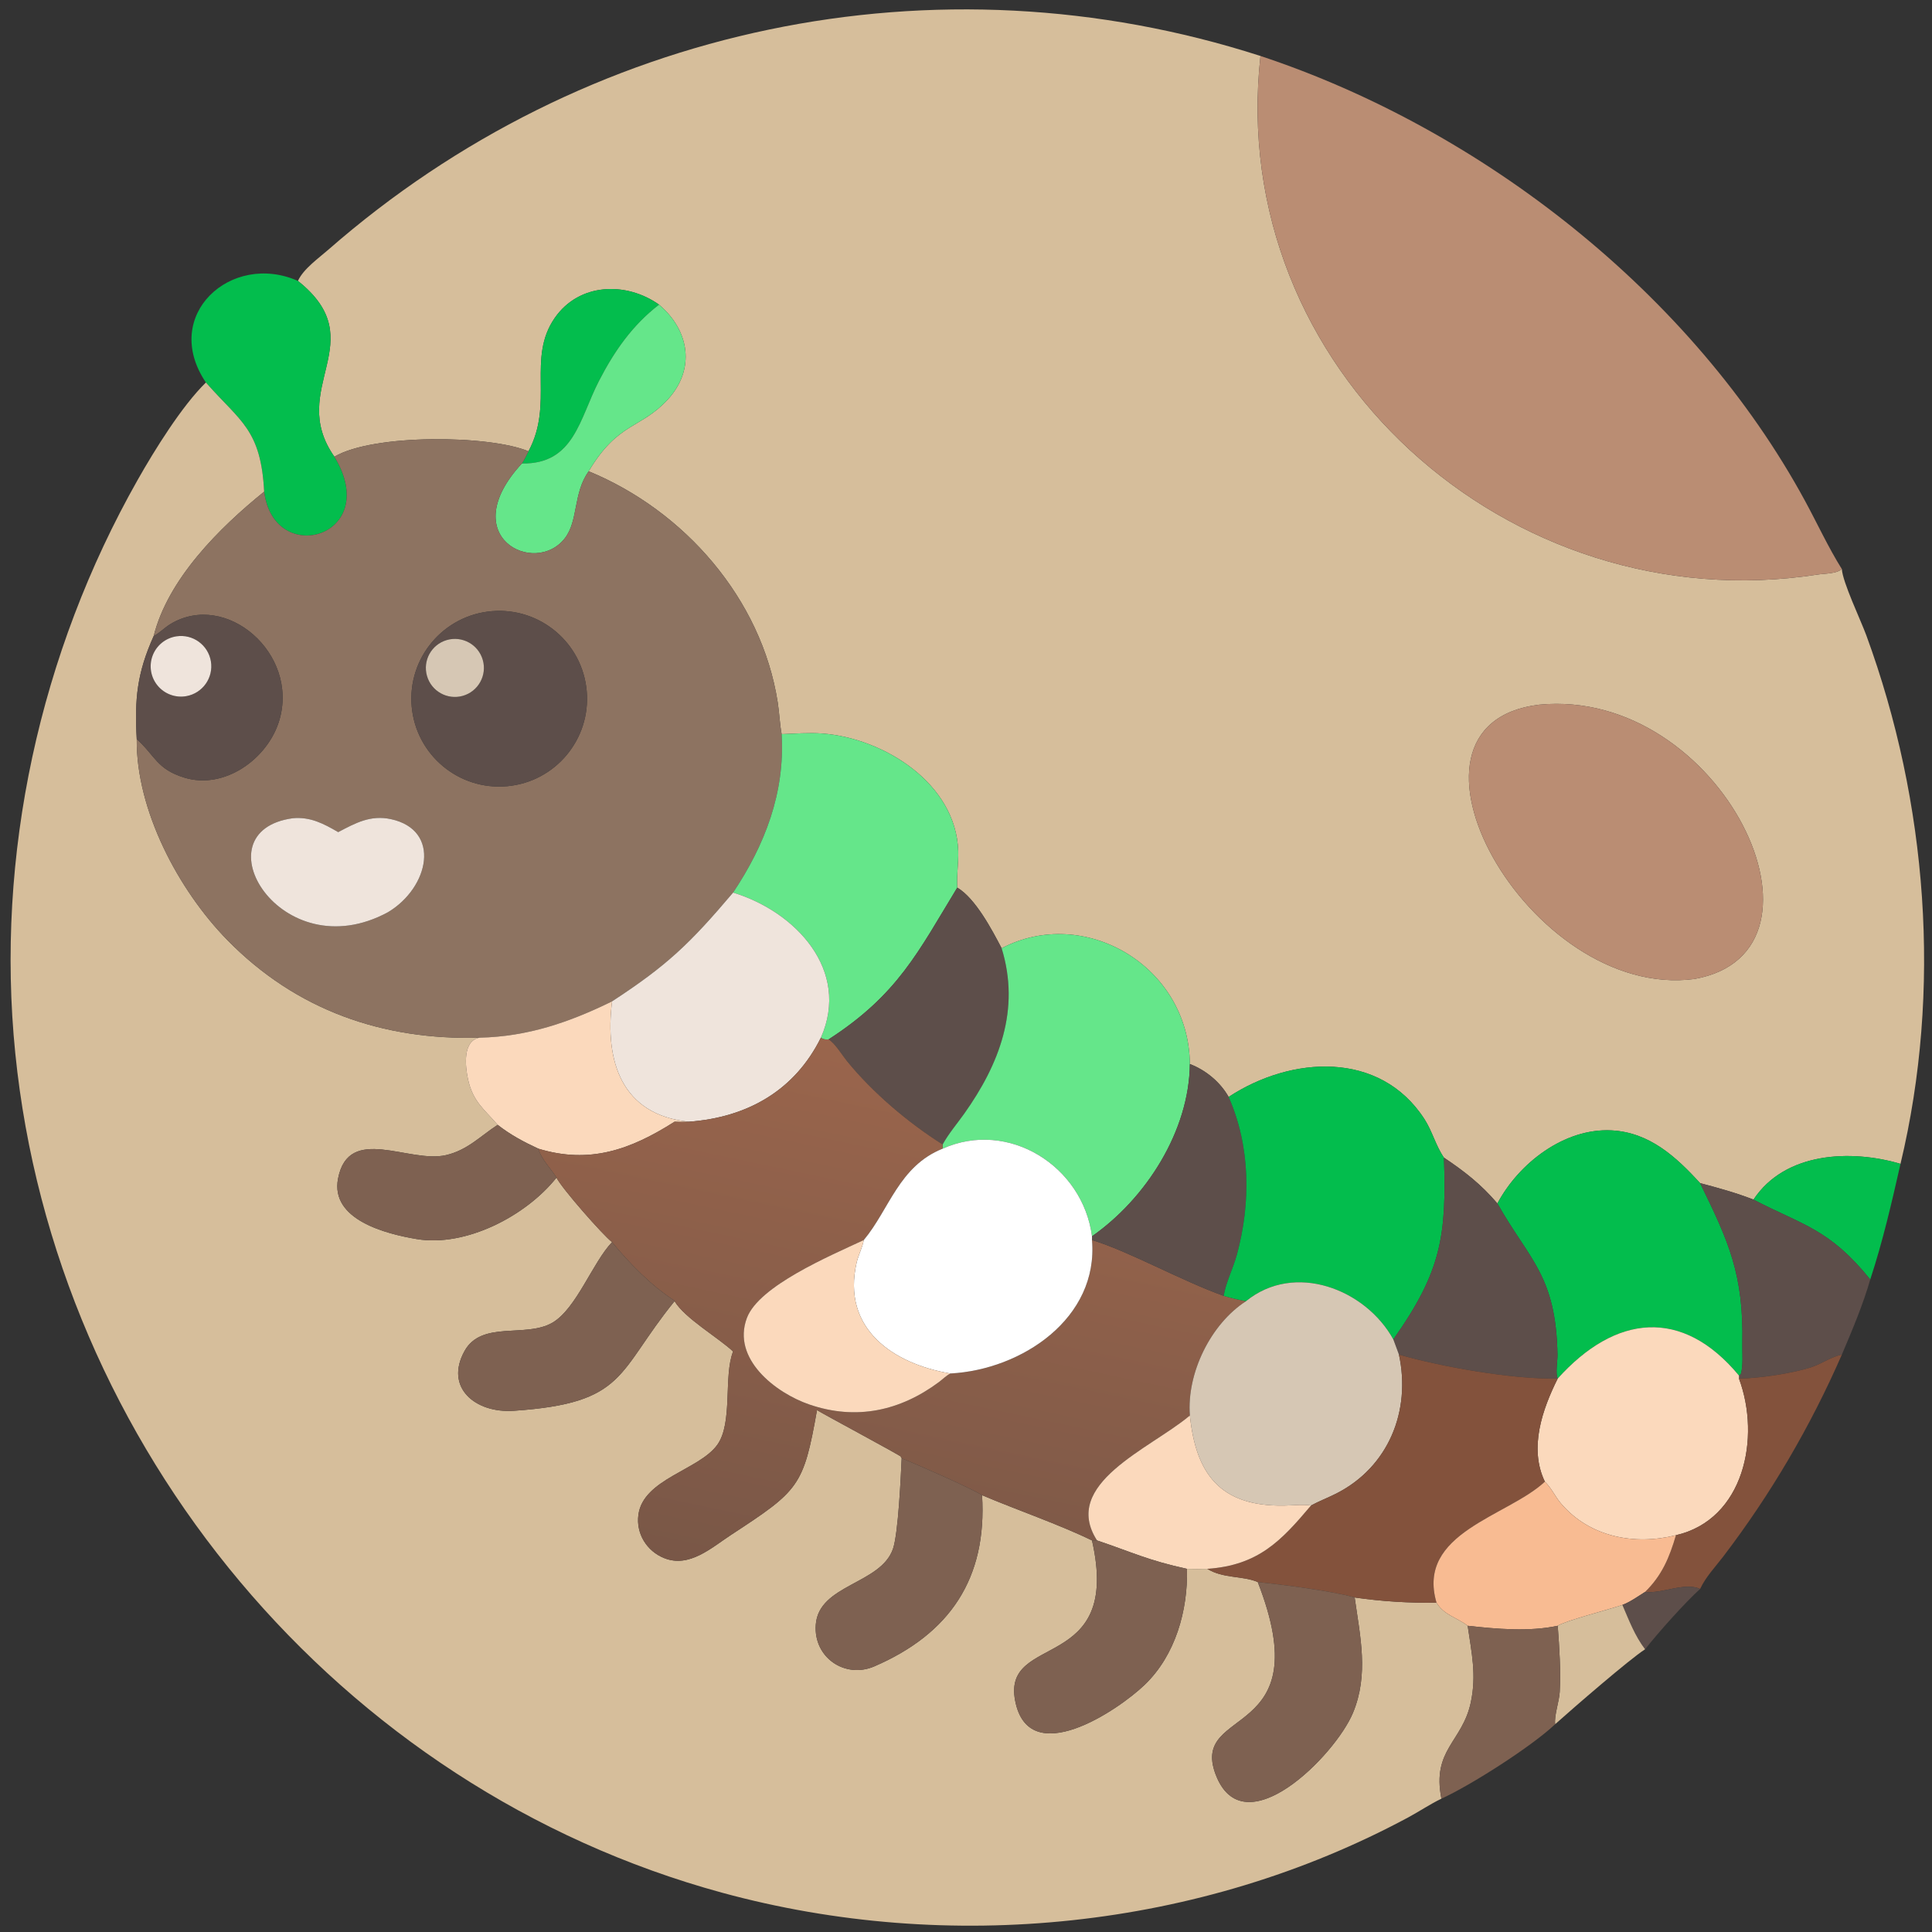
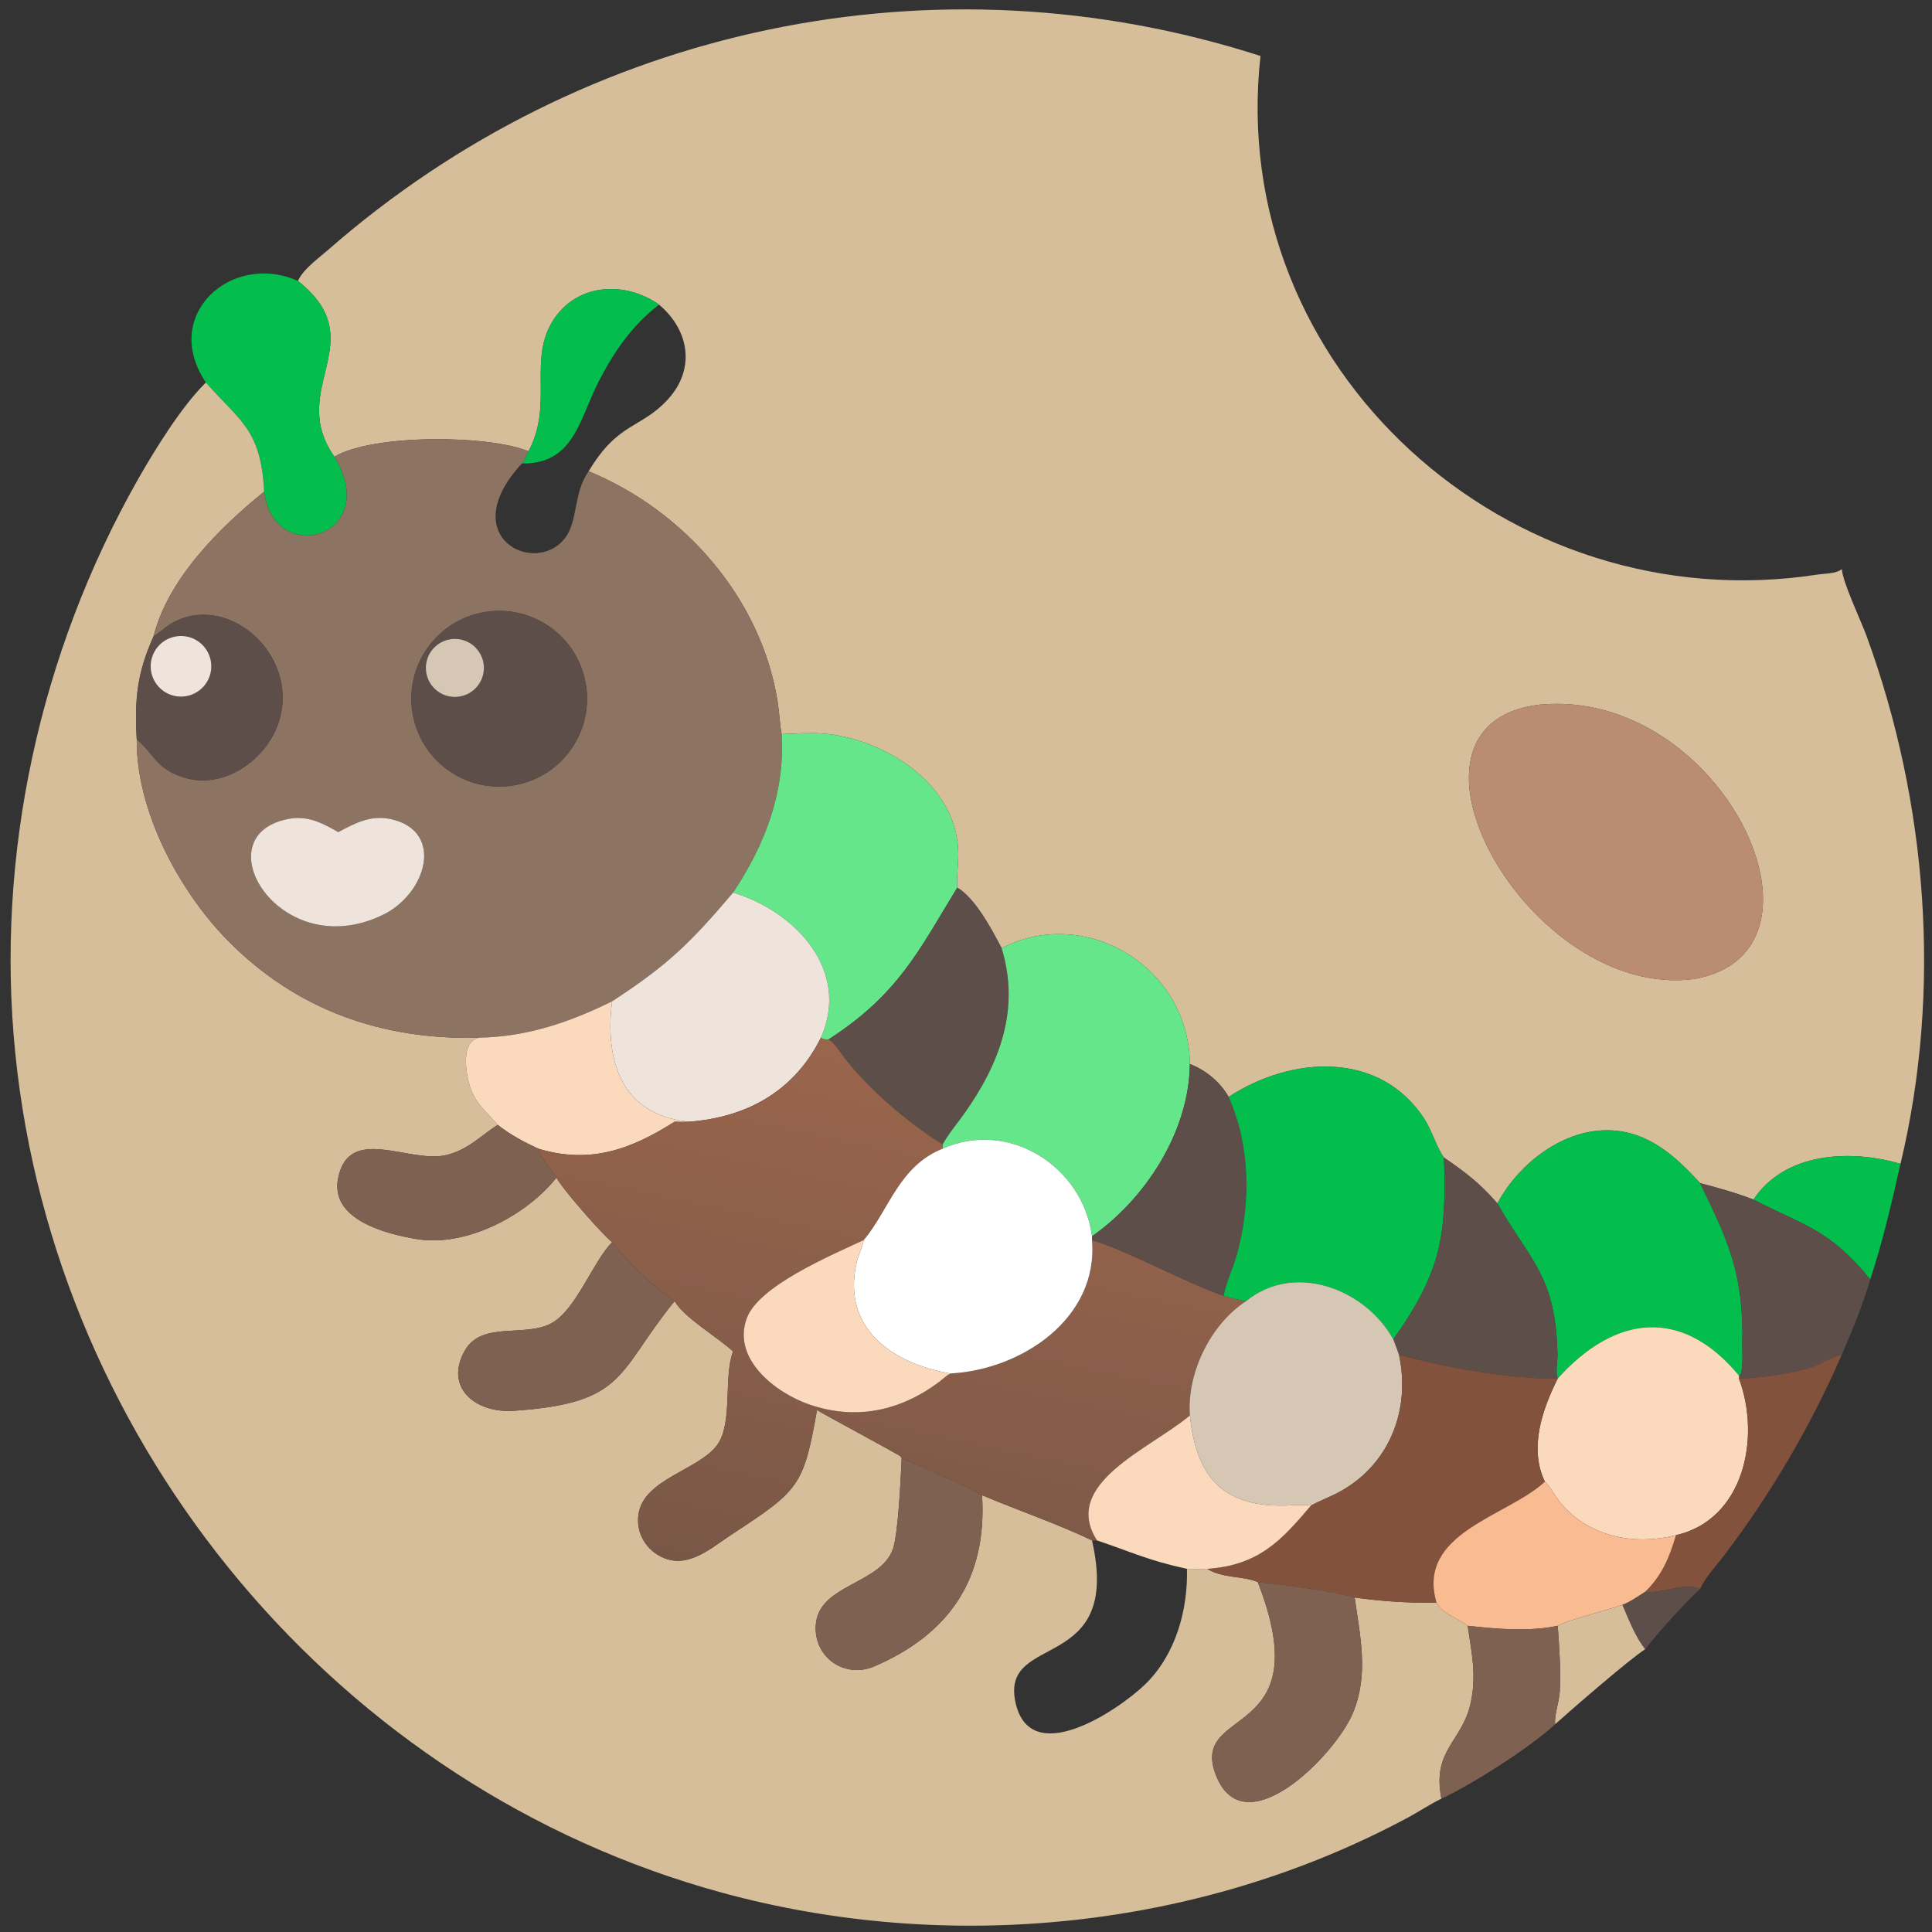
<svg xmlns="http://www.w3.org/2000/svg" width="1024" height="1024">
  <rect width="100%" height="100%" fill="#333333" stroke="none" />
  <path fill="#D6BE9B" transform="scale(2 2)" d="M334.041 14.834C324.853 97.646 399.85 164.889 481.659 152.268C483.553 151.976 486.597 152.081 488.112 150.814C488.303 154.266 493.13 164.382 494.597 168.383C510.833 212.664 514.654 262.48 503.653 308.43C490.417 304.528 473.013 305.322 464.69 317.908C460.091 316.109 455.316 314.795 450.545 313.542C444.152 306.535 437.101 300.082 427.079 299.564C414.586 298.918 402.52 308.219 396.827 318.927C392.449 313.815 388.219 310.516 382.666 306.786C380.492 303.645 379.579 299.804 377.498 296.582C365.705 278.327 342.178 279.812 325.602 290.698C323.392 286.768 319.559 283.59 315.326 281.978C315.058 255.823 287.138 239.842 265.445 251.304C262.893 246.417 258.518 238.087 253.687 235.226C253.464 231.988 254.04 228.798 253.941 225.566C253.389 207.603 234.188 195.59 217.91 194.387C214.363 194.125 210.7 194.427 207.144 194.557C206.627 191.8 206.541 188.912 206.106 186.129C201.811 158.637 181.357 135.322 156 124.892C163.821 111.801 169.719 113.707 176.915 105.933C184.352 97.898 182.766 87.589 174.657 80.732C165.941 74.566 153.477 74.938 147.021 84.247C139.57 94.987 146.892 106.849 140.055 119.597C129.737 115.264 98.902 114.926 88.615 121.035C75.848 102.83 99.148 90.501 78.956 74.446C80.374 71.283 84.424 68.436 87.008 66.175C154.942 6.749 248.116 -12.839 334.041 14.834ZM407.908 186.749C364.362 191.968 405.073 265.215 449.024 259.446C489.61 252.238 456.276 182.083 407.908 186.749Z" />
-   <path fill="#BA8D73" transform="scale(2 2)" d="M488.112 150.814C486.597 152.081 483.553 151.976 481.659 152.268C399.85 164.889 324.853 97.646 334.041 14.834C392.724 34.27 448.597 77.882 478.393 132.815C481.646 138.811 484.497 145.03 488.112 150.814Z" />
  <path fill="#03BD4D" transform="scale(2 2)" d="M54.569 101.366C42.508 83.526 61.297 66.606 78.956 74.446C99.148 90.501 75.848 102.83 88.615 121.035C101.477 142.216 72.554 150.625 70.007 130.29C69.148 113.82 63.722 111.737 54.85 101.687L54.569 101.366Z" />
  <path fill="#03BD4D" transform="scale(2 2)" d="M140.055 119.597C146.892 106.849 139.57 94.987 147.021 84.247C153.477 74.938 165.941 74.566 174.657 80.732C167.592 86.163 162.774 93.093 158.727 100.951C153.53 111.044 152.155 123.061 138.302 122.822C139.006 121.799 139.516 120.712 140.055 119.597Z" />
-   <path fill="#65E68A" transform="scale(2 2)" d="M174.657 80.732C182.766 87.589 184.352 97.898 176.915 105.933C169.719 113.707 163.821 111.801 156 124.892C151.866 130.69 153.288 137.953 149.714 142.607C141.801 152.91 120.369 142.225 138.302 122.822C152.155 123.061 153.53 111.044 158.727 100.951C162.774 93.093 167.592 86.163 174.657 80.732Z" />
  <path fill="#D6BE9B" transform="scale(2 2)" d="M381.988 476.669C378.956 478.133 376.067 480.088 373.086 481.688C317.999 511.27 251.516 517.999 191.352 501.585C89.826 473.886 14.612 383.572 4.054 279.173C-1.254 226.681 10.539 172.996 36.495 127.155C40.928 119.325 48.203 107.576 54.569 101.366L54.85 101.687C63.722 111.737 69.148 113.82 70.007 130.29C58.09 139.912 44.511 153.455 40.723 168.569C36.306 178.386 35.648 185.264 36.234 195.866C36.064 214.73 47.287 235.895 60.258 249.131C78.545 267.789 101.516 275.695 127.08 274.995C122.574 275.789 123.269 282.528 124.031 286.023C125.327 291.968 128.304 293.925 131.889 298.094C127.234 301.123 123.903 304.781 118.232 306.114C108.437 308.416 92.4 297.819 89.59 312.319C87.461 323.305 102.445 327.026 110.431 328.365C123.382 330.535 139.343 322.297 147.475 312.085C148.835 314.888 159.853 327.408 162.202 329.172C157.025 334.606 152.745 346.818 146.398 350.523C139.343 354.641 127.627 349.857 123.1 358.044C117.757 367.709 125.958 374.57 136.157 373.874C166.182 371.826 163.345 363.776 178.764 344.826C181.508 349.375 190.18 354.351 194.282 358.156C191.689 364.689 194.278 377.065 190.092 382.892C185.284 389.584 170.442 391.911 169.181 401.452C168.524 406.417 171.392 411.076 176.04 412.923C182.673 415.559 188.51 410.185 193.725 406.768C211.737 394.969 212.927 393.969 216.512 373.692C218.684 375.03 238.533 385.64 238.95 386.148L238.669 386.039L238.938 386.381L238.951 386.465C238.734 391.279 238.054 406.338 236.658 410.429C233.435 419.871 216.982 419.849 216.19 430.556C215.544 439.286 223.966 444.945 231.69 441.613C251.727 432.968 261.613 418.303 260.258 396.241C269.436 400.137 280.778 404.028 289.39 408.233C297.446 443.568 265.528 432.512 269.021 450.683C272.598 469.288 296.329 453.245 303.367 446.474C311.496 438.653 314.83 426.782 314.559 415.758C316.361 415.799 318.151 415.814 319.953 415.758C324.182 418.373 329.182 417.529 333.316 419.251C349.835 461.603 315.388 451.853 322.091 470.069C329.402 489.935 353.859 465.23 358.556 453.911C362.775 443.747 360.473 433.771 359.001 423.35C366.106 424.383 373.508 424.841 380.688 424.723C382.683 428.035 386.063 428.618 388.952 430.849C389.985 438.001 391.327 443.863 389.78 451.144C387.541 461.686 379.408 463.634 381.988 476.669Z" />
  <path fill="#8D7361" transform="scale(2 2)" d="M88.615 121.035C98.902 114.926 129.737 115.264 140.055 119.597C139.516 120.712 139.006 121.799 138.302 122.822C120.369 142.225 141.801 152.91 149.714 142.607C153.288 137.953 151.866 130.69 156 124.892C181.357 135.322 201.811 158.637 206.106 186.129C206.541 188.912 206.627 191.8 207.144 194.557C208.052 210.117 202.7 223.897 194.282 236.541C182.736 250.178 176.745 255.882 162.202 265.371C150.884 270.935 139.814 274.717 127.08 274.995C101.516 275.695 78.545 267.789 60.258 249.131C47.287 235.895 36.064 214.73 36.234 195.866C41.159 200.305 41.512 203.798 48.8 206.064C59.512 209.394 70.996 201.054 74.017 190.912C79.298 173.184 59.901 156.481 45.179 165.378C43.607 166.328 42.356 167.698 40.723 168.569C44.511 153.455 58.09 139.912 70.007 130.29C72.554 150.625 101.477 142.216 88.615 121.035ZM130.349 161.966C117.506 163.042 107.98 174.347 109.097 187.187C110.214 200.027 121.549 209.516 134.385 208.359C147.163 207.206 156.601 195.933 155.489 183.151C154.377 170.369 143.135 160.895 130.349 161.966ZM77.627 216.832C52.324 220.273 74.357 257.16 102.818 241.744C113.71 235.237 117.053 220.007 103.612 217.083C98.207 215.908 94.227 218.102 89.624 220.522C85.79 218.285 82.222 216.41 77.627 216.832Z" />
  <path fill="#5D4E4A" transform="scale(2 2)" d="M134.385 208.359C121.549 209.516 110.214 200.027 109.097 187.187C107.98 174.347 117.506 163.042 130.349 161.966C143.135 160.895 154.377 170.369 155.489 183.151C156.601 195.933 147.163 207.206 134.385 208.359ZM118.368 169.631C114.319 170.828 111.992 175.065 113.155 179.124C114.317 183.183 118.535 185.546 122.604 184.418C126.721 183.276 129.118 178.997 127.942 174.889C126.765 170.781 122.466 168.42 118.368 169.631Z" />
  <path fill="#5D4E4A" transform="scale(2 2)" d="M40.723 168.569C42.356 167.698 43.607 166.328 45.179 165.378C59.901 156.481 79.298 173.184 74.017 190.912C70.996 201.054 59.512 209.394 48.8 206.064C41.512 203.798 41.159 200.305 36.234 195.866C35.648 185.264 36.306 178.386 40.723 168.569ZM46.734 168.638C43.876 169.08 41.476 171.024 40.451 173.728C39.425 176.432 39.932 179.479 41.779 181.705C43.625 183.931 46.525 184.993 49.372 184.486C53.705 183.713 56.61 179.599 55.887 175.257C55.164 170.916 51.083 167.965 46.734 168.638Z" />
  <path fill="#EFE4DC" transform="scale(2 2)" d="M49.372 184.486C46.525 184.993 43.625 183.931 41.779 181.705C39.932 179.479 39.425 176.432 40.451 173.728C41.476 171.024 43.876 169.08 46.734 168.638C51.083 167.965 55.164 170.916 55.887 175.257C56.61 179.599 53.705 183.713 49.372 184.486Z" />
  <path fill="#D6C7B4" transform="scale(2 2)" d="M122.604 184.418C118.535 185.546 114.317 183.183 113.155 179.124C111.992 175.065 114.319 170.828 118.368 169.631C122.466 168.42 126.765 170.781 127.942 174.889C129.118 178.997 126.721 183.276 122.604 184.418Z" />
  <path fill="#BA8D73" transform="scale(2 2)" d="M449.024 259.446C405.073 265.215 364.362 191.968 407.908 186.749C456.276 182.083 489.61 252.238 449.024 259.446Z" />
  <path fill="#65E68A" transform="scale(2 2)" d="M207.144 194.557C210.7 194.427 214.363 194.125 217.91 194.387C234.188 195.59 253.389 207.603 253.941 225.566C254.04 228.798 253.464 231.988 253.687 235.226C243.362 252.18 237.984 263.578 219.566 275.459C218.743 275.469 218.238 275.515 217.543 274.995C225.432 257.182 210.916 241.61 194.282 236.541C202.7 223.897 208.052 210.117 207.144 194.557Z" />
  <path fill="#EFE4DC" transform="scale(2 2)" d="M102.818 241.744C74.357 257.16 52.324 220.273 77.627 216.832C82.222 216.41 85.79 218.285 89.624 220.522C94.227 218.102 98.207 215.908 103.612 217.083C117.053 220.007 113.71 235.237 102.818 241.744Z" />
  <path fill="#5D4E4A" transform="scale(2 2)" d="M253.687 235.226C258.518 238.087 262.893 246.417 265.445 251.304C270.439 267.515 264.839 282.035 255.513 295.157C253.573 297.886 251.44 300.348 249.807 303.296C240.723 297.568 231.226 289.523 224.448 281.186C223.256 279.72 221.172 276.301 219.566 275.459C237.984 263.578 243.362 252.18 253.687 235.226Z" />
  <path fill="#EFE4DC" transform="scale(2 2)" d="M162.202 265.371C176.745 255.882 182.736 250.178 194.282 236.541C210.916 241.61 225.432 257.182 217.543 274.995C210.62 288.951 198.145 296.123 182.538 297.27C164.726 295.454 160.219 281.228 162.202 265.371Z" />
  <path fill="#65E68A" transform="scale(2 2)" d="M265.445 251.304C287.138 239.842 315.058 255.823 315.326 281.978C315.151 299.675 303.767 317.567 289.39 327.629C286.959 308.995 267.215 296.595 249.807 304.41L249.807 303.296C251.44 300.348 253.573 297.886 255.513 295.157C264.839 282.035 270.439 267.515 265.445 251.304Z" />
  <path fill="#FBD9BC" transform="scale(2 2)" d="M127.08 274.995C139.814 274.717 150.884 270.935 162.202 265.371C160.219 281.228 164.726 295.454 182.538 297.27C181.26 297.34 180.043 297.343 178.764 297.27C167.094 304.688 156.275 308.56 142.665 304.41C138.803 302.627 135.241 300.727 131.889 298.094C128.304 293.925 125.327 291.968 124.031 286.023C123.269 282.528 122.574 275.789 127.08 274.995Z" />
  <defs>
    <linearGradient id="gradient_0" gradientUnits="userSpaceOnUse" x1="215.686" y1="420.873" x2="245.065" y2="281.179">
      <stop offset="0" stop-color="#795747" />
      <stop offset="1" stop-color="#9A654C" />
    </linearGradient>
  </defs>
  <path fill="url(#gradient_0)" transform="scale(2 2)" d="M182.538 297.27C198.145 296.123 210.62 288.951 217.543 274.995C218.238 275.515 218.743 275.469 219.566 275.459C221.172 276.301 223.256 279.72 224.448 281.186C231.226 289.523 240.723 297.568 249.807 303.296L249.807 304.41C238.197 309.059 235.65 320.581 228.909 328.621C219.703 332.918 201.119 340.792 197.933 349.276C193.865 360.106 205.53 369.138 214.505 372.215C226.947 376.48 238.573 373.877 248.814 366.272C249.778 365.557 250.8 364.517 251.862 363.989C270.805 363.001 291.178 349.323 289.39 328.621C299.194 331.597 312.968 339.369 324.285 343.41C326.242 343.976 328.199 344.461 330.204 344.826C320.86 350.854 314.457 363.889 315.326 375.11L315.116 375.289C304.77 383.936 281.051 393.232 290.731 408.233L289.39 408.233C280.778 404.028 269.436 400.137 260.258 396.241C257.158 394.297 242.736 387.963 238.951 386.465L238.938 386.381L238.669 386.039L238.95 386.148C238.533 385.64 218.684 375.03 216.512 373.692C212.927 393.969 211.737 394.969 193.725 406.768C188.51 410.185 182.673 415.559 176.04 412.923C171.392 411.076 168.524 406.417 169.181 401.452C170.442 391.911 185.284 389.584 190.092 382.892C194.278 377.065 191.689 364.689 194.282 358.156C190.18 354.351 181.508 349.375 178.764 344.826L178.656 344.612C172.749 340.881 166.588 334.577 162.202 329.172C159.853 327.408 148.835 314.888 147.475 312.085C145.894 309.521 143.526 307.38 142.665 304.41C156.275 308.56 167.094 304.688 178.764 297.27C180.043 297.343 181.26 297.34 182.538 297.27Z" />
  <path fill="#5D4E4A" transform="scale(2 2)" d="M315.326 281.978C319.559 283.59 323.392 286.768 325.602 290.698C331.384 303.786 331.524 318.747 327.802 332.457C326.811 336.106 324.932 339.702 324.285 343.41C312.968 339.369 299.194 331.597 289.39 328.621L289.39 327.629C303.767 317.567 315.151 299.675 315.326 281.978Z" />
  <path fill="#03BD4D" transform="scale(2 2)" d="M325.602 290.698C342.178 279.812 365.705 278.327 377.498 296.582C379.579 299.804 380.492 303.645 382.666 306.786C383.349 327.353 382.048 336.889 369.243 354.948C361.868 341.586 343.053 334.339 330.204 344.826C328.199 344.461 326.242 343.976 324.285 343.41C324.932 339.702 326.811 336.106 327.802 332.457C331.524 318.747 331.384 303.786 325.602 290.698Z" />
  <path fill="#7E6151" transform="scale(2 2)" d="M147.475 312.085C139.343 322.297 123.382 330.535 110.431 328.365C102.445 327.026 87.461 323.305 89.59 312.319C92.4 297.819 108.437 308.416 118.232 306.114C123.903 304.781 127.234 301.123 131.889 298.094C135.241 300.727 138.803 302.627 142.665 304.41C143.526 307.38 145.894 309.521 147.475 312.085Z" />
  <path fill="#03BD4D" transform="scale(2 2)" d="M396.827 318.927C402.52 308.219 414.586 298.918 427.079 299.564C437.101 300.082 444.152 306.535 450.545 313.542C458.071 328.948 462.124 337.669 461.732 356.128C461.683 358.403 462.02 362.082 461.316 364.195L460.845 364.536C445.805 346.374 428.078 348.349 412.813 365.328C412.162 363.94 412.782 360.674 412.753 359.027C412.369 337.908 405.275 333.941 396.827 318.927Z" />
  <path fill="white" transform="scale(2 2)" d="M228.909 328.621C235.65 320.581 238.197 309.059 249.807 304.41C267.215 296.595 286.959 308.995 289.39 327.629L289.39 328.621C291.178 349.323 270.805 363.001 251.862 363.989C236.623 361.424 222.964 352.063 227.024 334.564C227.495 332.532 228.532 330.682 228.909 328.621Z" />
  <path fill="#03BD4D" transform="scale(2 2)" d="M464.69 317.908C473.013 305.322 490.417 304.528 503.653 308.43C501.311 318.769 498.954 328.997 495.636 339.077C484.767 325.615 477.877 324.768 464.69 317.908Z" />
  <path fill="#5D4E4A" transform="scale(2 2)" d="M382.666 306.786C388.219 310.516 392.449 313.815 396.827 318.927C405.275 333.941 412.369 337.908 412.753 359.027C412.782 360.674 412.162 363.94 412.813 365.328L412.813 365.328C401.105 365.605 382.121 362.26 370.739 358.986L369.243 354.948C382.048 336.889 383.349 327.353 382.666 306.786Z" />
  <path fill="#5D4E4A" transform="scale(2 2)" d="M450.545 313.542C455.316 314.795 460.091 316.109 464.69 317.908C477.877 324.768 484.767 325.615 495.636 339.077C493.706 345.799 490.842 352.544 488.112 358.986C485.345 359.557 483.036 361.248 480.4 362.19C475.74 363.855 465.845 365.345 460.845 365.328L460.845 364.536L461.316 364.195C462.02 362.082 461.683 358.403 461.732 356.128C462.124 337.669 458.071 328.948 450.545 313.542Z" />
  <path fill="#FBD9BC" transform="scale(2 2)" d="M251.862 363.989C250.8 364.517 249.778 365.557 248.814 366.272C238.573 373.877 226.947 376.48 214.505 372.215C205.53 369.138 193.865 360.106 197.933 349.276C201.119 340.792 219.703 332.918 228.909 328.621C228.532 330.682 227.495 332.532 227.024 334.564C222.964 352.063 236.623 361.424 251.862 363.989Z" />
  <path fill="#7E6151" transform="scale(2 2)" d="M178.764 344.826C163.345 363.776 166.182 371.826 136.157 373.874C125.958 374.57 117.757 367.709 123.1 358.044C127.627 349.857 139.343 354.641 146.398 350.523C152.745 346.818 157.025 334.606 162.202 329.172C166.588 334.577 172.749 340.881 178.656 344.612L178.764 344.826Z" />
  <path fill="#D6C7B4" transform="scale(2 2)" d="M330.204 344.826C343.053 334.339 361.868 341.586 369.243 354.948L370.739 358.986C373.975 373.933 367.959 388.769 354.152 395.791C351.945 396.914 349.609 397.793 347.434 398.969C345.097 398.64 342.613 398.96 340.255 398.997C323.076 399.265 316.949 390.26 315.35 375.316L315.326 375.11C314.457 363.889 320.86 350.854 330.204 344.826Z" />
  <path fill="#FBD9BC" transform="scale(2 2)" d="M412.813 365.328C428.078 348.349 445.805 346.374 460.845 364.536L460.845 365.328C466.702 381.066 462.138 402.715 444.151 406.843C433.191 409.597 421.293 407.377 413.676 398.433C412.113 396.598 411.163 394.348 409.407 392.656C405.129 383.774 408.736 373.484 412.813 365.328L412.813 365.328Z" />
  <path fill="#83523C" transform="scale(2 2)" d="M460.845 365.328C465.845 365.345 475.74 363.855 480.4 362.19C483.036 361.248 485.345 359.557 488.112 358.986C479.8 378.012 469.274 395.993 456.68 412.495C454.531 415.311 452.068 417.848 450.545 421.089C446.417 419.206 440.532 422.423 435.967 421.877C440.452 417.486 442.409 412.764 444.151 406.843C462.138 402.715 466.702 381.066 460.845 365.328Z" />
  <path fill="#83523C" transform="scale(2 2)" d="M370.739 358.986C382.121 362.26 401.105 365.605 412.813 365.328C408.736 373.484 405.129 383.774 409.407 392.656C399.488 401.919 375.256 406.155 380.688 424.723C373.508 424.841 366.106 424.383 359.001 423.35C353.173 421.617 339.359 419.892 333.316 419.251C329.182 417.529 324.182 418.373 319.953 415.758C333.5 414.822 339.552 408.289 347.276 399.153L347.434 398.969C349.609 397.793 351.945 396.914 354.152 395.791C367.959 388.769 373.975 373.933 370.739 358.986Z" />
  <path fill="#FBD9BC" transform="scale(2 2)" d="M290.731 408.233C281.051 393.232 304.77 383.936 315.116 375.289L315.326 375.11L315.35 375.316C316.949 390.26 323.076 399.265 340.255 398.997C342.613 398.96 345.097 398.64 347.434 398.969L347.276 399.153C339.552 408.289 333.5 414.822 319.953 415.758C318.151 415.814 316.361 415.799 314.559 415.758C304.375 413.568 299.816 411.285 290.731 408.233Z" />
  <path fill="#7E6151" transform="scale(2 2)" d="M238.951 386.465C242.736 387.963 257.158 394.297 260.258 396.241C261.613 418.303 251.727 432.968 231.69 441.613C223.966 444.945 215.544 439.286 216.19 430.556C216.982 419.849 233.435 419.871 236.658 410.429C238.054 406.338 238.734 391.279 238.951 386.465Z" />
  <path fill="#F8BB92" transform="scale(2 2)" d="M409.407 392.656C411.163 394.348 412.113 396.598 413.676 398.433C421.293 407.377 433.191 409.597 444.151 406.843C442.409 412.764 440.452 417.486 435.967 421.877C434.069 423.06 432.05 424.527 429.953 425.323C426.416 426.553 414.774 429.53 412.813 430.849C405.273 432.474 396.57 431.702 388.952 430.849C386.063 428.618 382.683 428.035 380.688 424.723C375.256 406.155 399.488 401.919 409.407 392.656Z" />
-   <path fill="#7E6151" transform="scale(2 2)" d="M289.39 408.233L290.731 408.233C299.816 411.285 304.375 413.568 314.559 415.758C314.83 426.782 311.496 438.653 303.367 446.474C296.329 453.245 272.598 469.288 269.021 450.683C265.528 432.512 297.446 443.568 289.39 408.233Z" />
  <path fill="#7E6151" transform="scale(2 2)" d="M333.316 419.251C339.359 419.892 353.173 421.617 359.001 423.35C360.473 433.771 362.775 443.747 358.556 453.911C353.859 465.23 329.402 489.935 322.091 470.069C315.388 451.853 349.835 461.603 333.316 419.251Z" />
  <path fill="#5D4E4A" transform="scale(2 2)" d="M435.967 421.877C440.532 422.423 446.417 419.206 450.545 421.089C446.539 424.703 439.528 432.549 435.967 437.075C433.249 433.521 431.714 429.402 429.953 425.323C432.05 424.527 434.069 423.06 435.967 421.877Z" />
  <path fill="#D6BE9B" transform="scale(2 2)" d="M412.813 430.849C414.774 429.53 426.416 426.553 429.953 425.323C431.714 429.402 433.249 433.521 435.967 437.075C431.886 439.668 416.888 452.676 412.135 456.929C411.836 454.651 413.217 450.886 413.349 448.326C413.649 442.499 413.24 436.661 412.813 430.849Z" />
  <path fill="#7E6151" transform="scale(2 2)" d="M381.988 476.669C379.408 463.634 387.541 461.686 389.78 451.144C391.327 443.863 389.985 438.001 388.952 430.849C396.57 431.702 405.273 432.474 412.813 430.849C413.24 436.661 413.649 442.499 413.349 448.326C413.217 450.886 411.836 454.651 412.135 456.929C405.943 462.806 389.733 473.154 381.988 476.669Z" />
</svg>